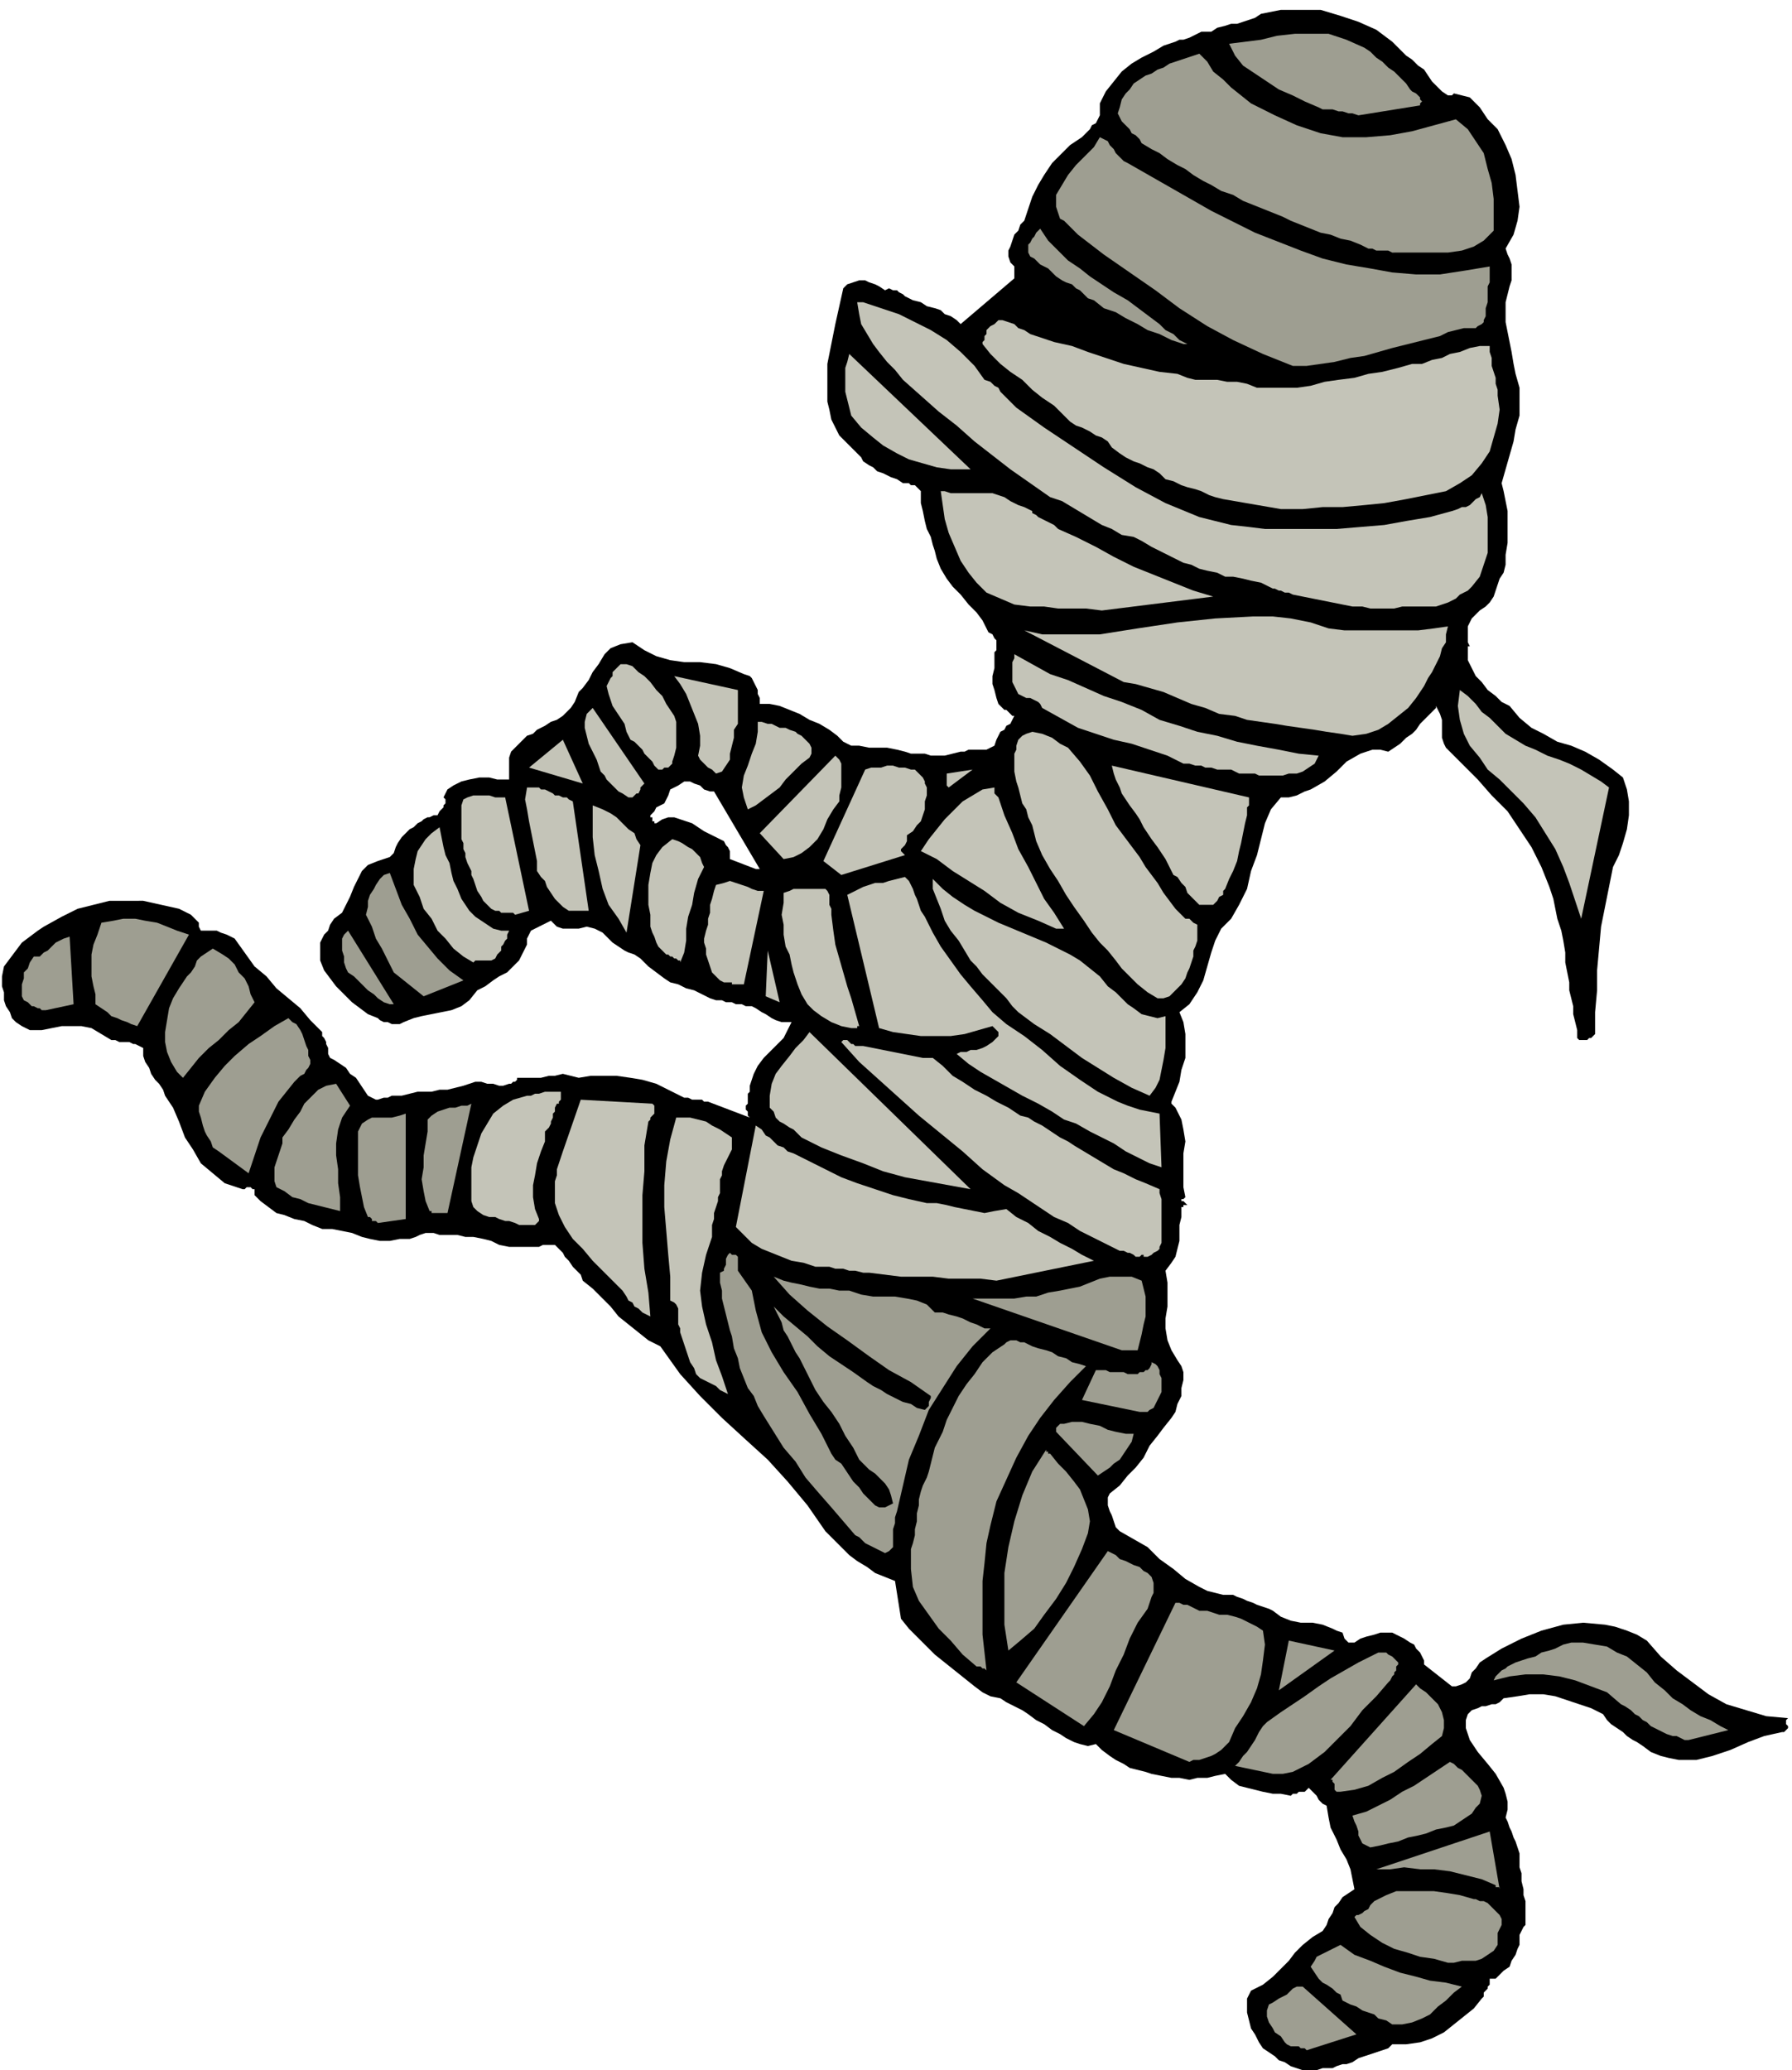
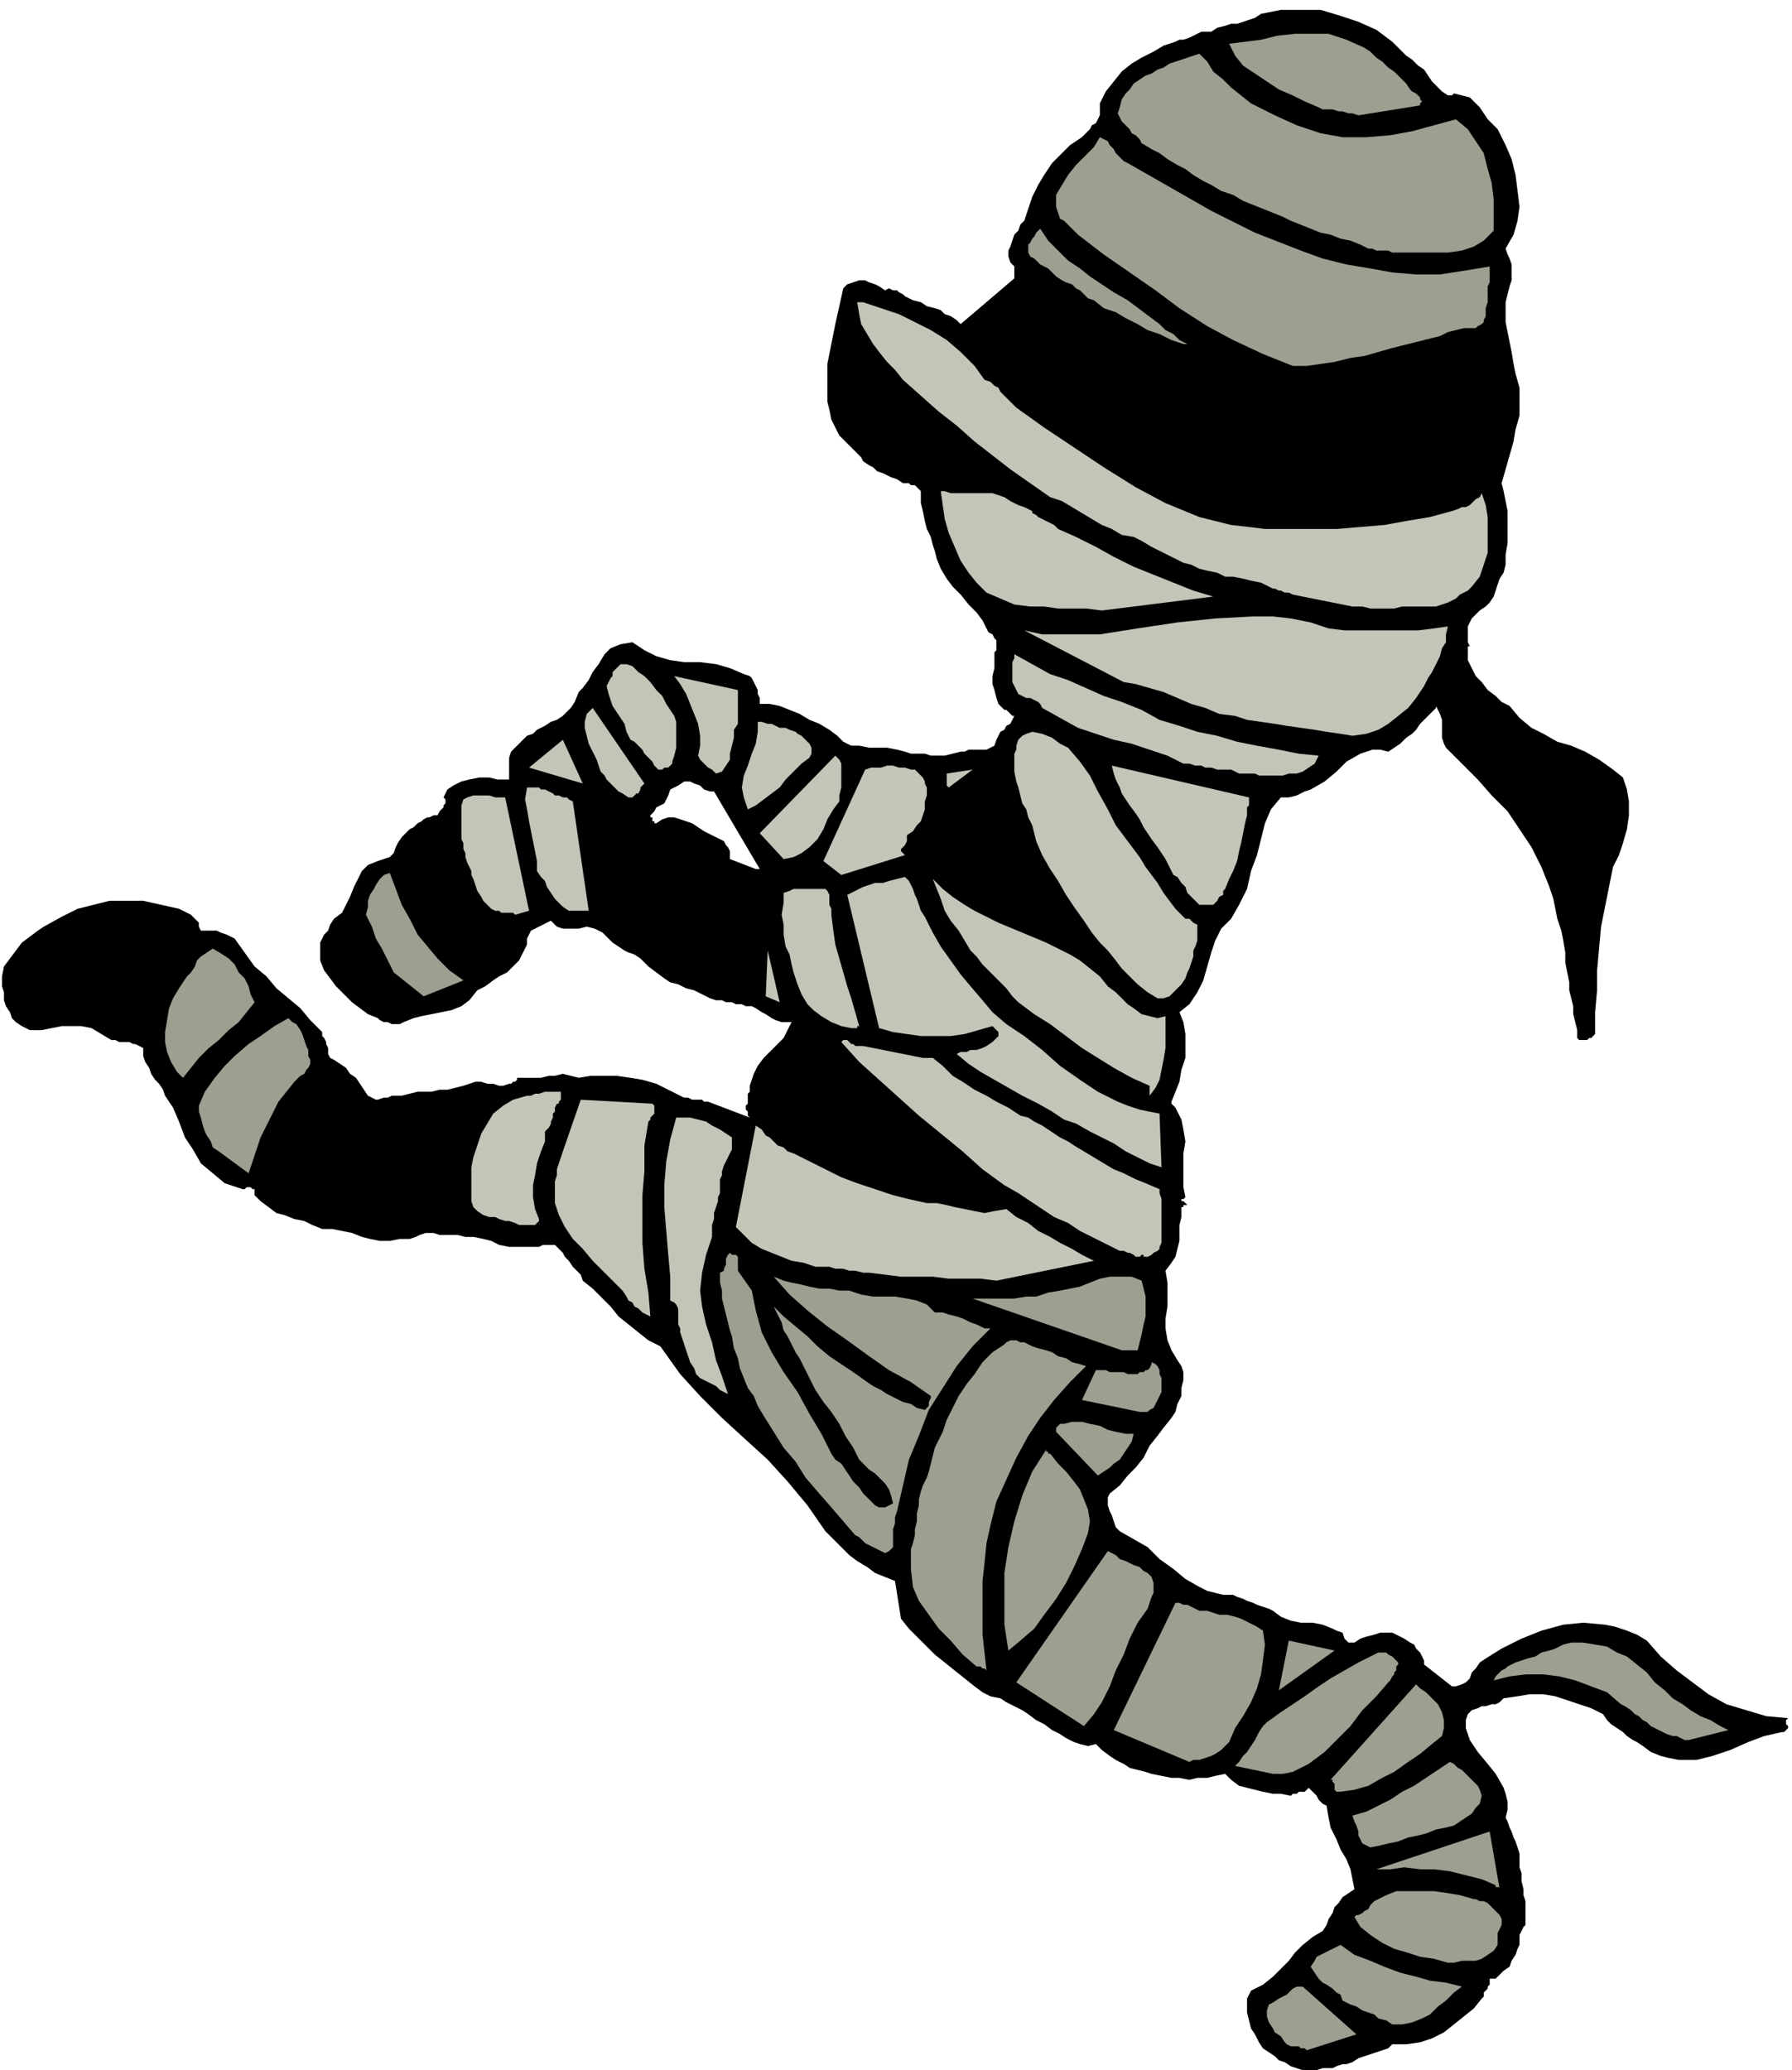
<svg xmlns="http://www.w3.org/2000/svg" width="3.001in" height="3.467in" fill-rule="evenodd" stroke-linecap="round" preserveAspectRatio="none" viewBox="0 0 901 1041">
  <style>.pen1{stroke:none}.brush2{fill:#9e9e91}.brush3{fill:#c4c4b8}</style>
  <path d="M658 1041h4l3-1h5l2-1 3-1h2l3-1 3-2 3-1 3-1 3-1 3-1 3-1 2-2h7l7-1 6-2 6-3 5-4 5-4 5-4 4-5 1-1v-2l1-1 1-1v-1l1-1v-3h3l2-2 2-2 3-2 1-3 2-3 1-3 1-2v-5l1-2 1-2 1-1v-12l-1-3v-3l-1-4v-4l-1-3v-7l-1-3-1-3-1-2-1-3-1-2-1-3-1-2 1-4v-4l-1-4-1-3-4-7-4-5-5-6-4-6-1-3-1-3v-4l1-3 2-2 3-1 2-1h2l3-1h2l2-1 2-2 7-1 6-1h7l6 1 6 2 6 2 6 2 6 3 2 3 2 2 3 2 3 2 2 2 3 2 2 1 3 2 4 3 5 2 4 1 5 1h9l8-2 9-3 9-4 8-3 9-2h1l1-1 1-1v-1l-1-1v-2l1-1-11-1-10-3-10-3-9-5-8-6-8-6-8-7-7-8-5-3-5-2-6-2-5-1-11-1-10 1-11 3-10 4-10 5-8 5-3 2-2 3-2 2-1 3-2 2-2 1-3 1h-2l-14-11v-2l-1-2-1-2-2-2-1-2-2-1-3-2-2-1-4-2h-6l-3 1-4 1-3 1-3 2h-3l-2-2-1-3-3-1-2-1-5-2-5-1h-6l-5-1-5-2-4-3-2-1-3-1-3-1-2-1-3-1-2-1-3-1-2-1h-5l-4-1-4-1-4-2-7-4-6-5-7-5-6-6-7-4-7-4-2-2-1-3-1-3-1-2-1-3v-4l1-2 5-4 4-5 4-4 4-5 3-6 4-5 3-4 4-5 2-3 1-4 2-4v-4l1-4v-4l-1-3-2-3-3-5-2-5-1-6v-5l1-6v-12l-1-6 3-4 2-3 1-4 1-4v-8l1-4v-5h1v-1h2l-1-1-1-1h-1v-1h1l1-1-1-5v-17l1-6-1-6-1-5-3-6-1-1-1-1v-1l2-5 2-5 1-6 2-6v-12l-1-6-2-5 5-4 4-6 3-6 2-7 2-7 2-6 3-6 5-5 4-7 4-8 2-9 3-8 2-8 2-8 3-7 5-6h4l4-1 4-2 3-1 7-4 6-5 5-5 7-4 3-1 3-1h4l4 1 3-2 3-2 3-3 3-2 2-2 2-3 2-2 2-2 1-1 1-1 1-1 1-1v-1l1 2 1 2 1 3v9l1 3 1 2 8 8 8 8 7 8 8 8 6 9 6 9 5 10 4 10 2 6 1 5 1 5 2 6 1 5 1 6v5l1 5 1 5v4l1 4 1 4v4l1 4 1 4v4l1 1h4l1-1h1l1-1 1-1v-11l1-11v-10l1-11 1-11 2-10 2-10 2-10 3-6 2-6 2-7 1-7v-7l-1-6-2-6-5-4-7-5-7-4-7-3-7-2-7-4-6-3-6-5-5-6-4-2-3-3-4-3-3-4-3-3-2-4-2-4v-7h1l-1-2v-8l1-2 1-2 2-2 2-2 3-2 2-2 2-3 1-3 1-3 1-3 2-3 1-4v-5l1-6v-16l-1-5-1-5-1-4 2-7 2-7 2-7 1-6 2-7v-14l-2-7-1-5-1-6-1-5-1-5-1-5v-10l1-4 1-4 1-3v-8l-1-3-1-2-1-3 4-7 2-7 1-7-1-8-1-8-2-8-3-7-4-8-3-3-2-2-2-3-2-3-3-3-2-2-4-1-4-1-1 1h-2l-3-2-3-3-2-2-2-3-2-3-3-2-3-3-3-2-7-7-8-6-9-4-9-3-10-3h-20l-10 2-3 2-3 1-3 1-3 1h-3l-3 1-4 1-3 2h-5l-2 1-2 1-2 1-3 1h-2l-2 1-6 2-5 3-6 3-5 3-5 4-4 5-4 5-3 6v6l-1 2-1 2-2 1-1 2-2 2-2 2-6 4-4 4-5 5-4 6-3 5-3 6-2 6-2 6-2 2-1 3-2 2-1 3-1 3-1 2v3l1 3 1 1 1 1v6l-27 23-2-2-3-2-3-1-2-2-3-1-4-1-3-2-4-1-2-1-2-1-1-1-2-1-1-1h-2l-2-1-2 1-3-2-2-1-3-1-2-1h-3l-3 1-3 1-2 2-2 9-2 9-2 10-2 10v19l1 4 1 5 2 4 2 4 2 2 2 2 1 1 2 2 1 1 2 2 1 1 1 2 3 2 2 1 2 2 3 1 2 1 2 1 3 1 3 2h3l1 1h2l1 1 1 1 1 1v6l1 4 1 5 1 4 2 4 1 4 1 3 1 4 2 5 3 5 3 4 4 4 4 5 4 4 3 4 2 4 1 2 2 1 1 2 1 1v5l-1 1v8l-1 4v4l1 3 1 4 1 3 3 3h1l1 1 1 1 1 1h1l-1 2-1 2-2 1-1 2-2 1-1 2-1 2-1 3-2 1-2 1h-9l-2 1h-2l-4 1-4 1h-7l-3-1h-7l-3-1-4-1-5-1h-9l-5-1h-4l-4-2-3-3-4-3-5-3-5-2-5-3-5-2-5-2-5-1h-5v-3l-1-2v-2l-1-2-1-2-1-2-1-1-3-1-7-3-7-2-8-1h-8l-7-1-7-2-6-3-6-4-6 1-5 2-3 3-3 5-3 4-2 4-3 4-2 2-2 5-2 3-2 2-2 2-3 2-3 1-3 2-4 2-2 2-3 1-2 2-2 2-2 2-2 2-1 3v11h-6l-4-1h-5l-5 1-4 1-4 2-3 2-2 4 1 1v2l-1 1v1l-1 1-1 1-1 2h-2l-2 1h-1l-2 1-1 1-2 1-2 2-2 1-2 2-2 2-2 3-1 2-1 3-2 2-3 1-3 1-5 2-3 3-2 4-2 4-2 5-2 4-2 4-4 3-2 3-1 3-2 2-1 2-1 2v9l2 5 3 4 3 4 4 4 4 4 4 3 4 3 5 2 1 1 2 1h2l2 1h4l2-1 5-2 4-1 5-1 5-1 5-1 5-2 4-3 4-5 4-2 4-3 3-2 4-2 3-3 3-3 2-4 2-4v-3l1-2 1-2 2-1 2-1 2-1 2-1 2-1 3 3 3 1h8l4-1 4 1 4 2 3 3 2 2 3 2 3 2 2 1 3 1 3 2 2 2 2 2 4 3 4 3 3 2 4 1 4 2 4 1 4 2 4 2 3 1h3l2 1h3l2 1h3l2 1h3l2 1 3 2 2 1 3 2 2 1 3 1h5l-2 4-2 4-3 3-3 3-4 4-3 4-2 4-2 6v3l-1 1v5l-1 1v2l1 1v2l1 1-21-8h-2l-1-1h-5l-2-1h-2l-2-1-6-3-6-3-7-2-6-1-7-1h-13l-6 1-4-1-4-1-4 1h-3l-4 1h-12v1l-1 1h-1l-1 1h-1l-3 1h-2l-3-1h-3l-3-1h-3l-3 1-3 1-4 1-4 1h-4l-4 1h-7l-4 1-4 1h-5l-2 1h-2l-3 1h-1l-2-1-2-1-2-3-2-3-2-3-3-2-2-3-3-2-3-2-2-1-1-2v-3l-1-2v-1l-1-2-1-1v-2l-6-6-5-6-6-5-6-5-5-6-6-5-5-7-5-7-2-1-2-1-3-1-2-1h-8l-1-2v-2l-1-1-2-2-1-1-2-1-2-1-2-1-9-2-9-2H55l-8 2-8 2-8 4-9 5-3 2-4 3-4 3-3 4-3 4-3 4-1 5v5l1 3v4l1 3 2 3 1 3 2 2 3 2 4 2h6l5-1 5-1h10l5 1 5 3 5 3h2l2 1h5l2 1h1l2 1 2 1v4l1 3 2 3 1 3 2 3 2 2 2 3 1 3 4 6 3 7 3 8 4 6 4 7 6 5 6 5 9 3h1l1-1h2l1 1h1v3l3 3 4 3 4 3 4 1 5 2 5 1 4 2 5 2h5l5 1 5 1 5 2 4 1 5 1h5l5-1h5l3-1 2-1 3-1h4l3 1h9l4 1h4l5 1 4 1 4 2 5 1h15l2-1h6l2 2 2 2 1 2 2 2 2 3 2 2 2 2 1 3 5 4 5 5 4 4 4 5 5 4 5 4 5 4 6 3 10 14 10 11 11 11 12 11 11 10 10 11 10 12 9 13 4 4 4 4 4 4 4 3 5 3 4 3 5 2 5 2 3 19 4 5 4 4 4 4 5 5 5 4 5 4 5 4 5 4 4 3 4 2 5 1 3 2 4 2 4 2 3 2 4 3 4 2 4 3 4 2 3 2 4 2 3 1 4 1 4-1 3 3 4 3 3 2 4 2 3 2 4 1 4 1 3 1 5 1 5 1h4l5 1 4-1h5l4-1 5-1 3 3 4 3 4 1 4 1 4 1 5 1h4l5 1 1-1h2l1-1h3l1-1 1-1 1 1 1 1 1 1 1 1 1 2 1 1 1 1 2 1 1 6 1 5 3 6 2 5 3 5 2 5 1 5 1 5-3 2-3 2-2 3-2 2-1 3-2 3-1 3-2 3-5 3-5 4-4 4-3 4-4 4-4 4-5 4-6 3-2 4v7l1 4 1 4 2 3 2 4 2 3 3 2 3 2 2 2 3 1 3 2 3 1 3 1h3zM380 437h2l-23-39h-2l-3-1-2-2-3-1-2-1h-3l-3 2-4 2-1 3-1 2-1 2-2 1-2 1-1 2-1 1-1 1v1h1v2h1v1h1l3-2 3-1h3l3 1 3 1 3 1 3 2 3 2 2 1 2 1 2 1 2 1 2 1 1 2 1 1 1 2v4l13 5z" class="pen1" style="fill:#000" />
  <path d="m657 1031 25-8-27-24h-3l-2 1-2 2-1 1-2 1-2 1-3 2-2 1-1 3v3l1 3 2 3 1 2 3 2 2 3 1 1 2 1h4l1 1h2l1 1zm43-13h5l5-1 5-2 4-2 4-4 4-3 4-4 4-3-8-2-8-1-7-2-8-2-8-3-7-3-8-3-7-5-2 1-2 1-2 1-2 1-2 1-2 1-1 2-2 3 2 3 2 3 2 2 2 1 3 2 2 2 2 1 1 3 4 2 3 1 3 2 3 1 3 1 2 2 4 1 3 2zm28-31h3l4-1h7l3-1 3-2 3-2 2-3v-6l1-2 1-2v-3l-1-2-1-1-2-2-1-1-2-2-2-1h-2l-2-1h-1l-7-2-6-1-7-1h-19l-5 2-6 3-1 1-1 1-1 2-2 1-1 1-2 1h-1l-1 1 3 5 5 4 6 4 6 3 7 2 6 2 7 1 7 2zm26-37-5-29-57 19h7l7-1 8 1h7l8 1 8 2 8 2 7 3v1h2v1zm-65-21 5-1 4-1 5-1 5-2 5-1 4-1 5-2 5-1 4-1 3-2 3-2 3-2 2-3 2-2 1-4-1-3-1-2-2-2-2-2-2-2-2-2-2-1-2-2-2-1-6 4-6 4-6 4-6 3-6 4-6 3-6 3-7 2 1 3 1 2 1 3v2l1 2 1 2 2 1 2 1zm-15-28 7-1 7-2 7-4 6-3 7-5 6-4 6-5 5-4 1-4v-4l-1-4-2-4-3-3-3-3-3-2-2-2-43 48h1v1l1 1v3l1 1h2zm-34-9h5l5-1 4-2 4-2 8-6 6-6 7-7 6-8 7-7 6-7 1-1 1-2 1-1v-1l1-1v-2l1-1v-1l-1-1-1-1-1-1-2-1-1-1h-4l-2 1-8 4-7 4-7 4-6 4-7 5-6 4-6 4-7 5-2 2-2 3-2 4-2 3-2 3-2 2-2 3-2 2 19 4zm-42-6 2-1h3l3-1 3-1 2-1 3-2 2-2 2-2 3-7 4-6 4-7 3-7 2-7 1-7 1-8-1-7-3-2-4-2-4-2-3-1-4-1h-4l-3-1-3-1h-4l-2-1-2-1-2-1h-2l-2-1h-2l-31 64 38 16zm251-11 20-5-4-2-5-3-5-2-5-3-4-3-5-3-4-4-5-4-4-5-5-4-5-4-5-2-5-3-6-1-6-1h-6l-4 1-4 2-3 1-4 1-3 2-4 1-3 1-3 1-2 1-2 1-1 1-2 1-1 1-1 1-1 1-1 2 8-2 8-1h9l8 1 8 2 8 3 8 3 7 6 2 1 3 2 2 2 2 1 2 2 2 1 2 2 2 1 2 1 2 1 2 1 3 1h2l2 1 2 1h2zm-304-7 5-6 4-6 4-8 3-8 4-8 3-8 4-8 5-7 1-3 1-3 1-2v-5l-1-3-2-2-2-1-2-2-3-1-2-1-2-1-3-1-2-2-2-1-2-1-46 66 34 22zm98-18 28-20-23-5-5 25zm-147-10-1-9-1-9v-27l1-9 1-10 2-9 3-12 5-11 5-11 6-11 6-9 7-9 8-9 8-8-3-1-4-1-3-2-4-1-3-2-3-1-4-1-3-1-2-1-2-1h-2l-2-1h-3l-2 1-1 1-6 4-5 5-4 6-4 5-4 6-3 6-3 6-2 6-2 4-2 4-1 4-1 4-1 4-1 3-2 4-1 3-1 4v3l-1 4v4l-1 4v3l-1 4-1 3v10l1 9 3 7 5 7 5 7 6 6 6 7 7 6h2l1 1h1l1 1z" class="pen1 brush2" />
  <path d="m507 830 6-5 7-6 5-7 6-8 5-8 4-8 4-9 3-8 1-6-1-6-2-5-2-5-3-4-4-5-4-4-4-5h-1v-1h-1v-1l-7 11-5 12-4 13-3 13-2 13v26l2 13zm-62-49 2-1 2-2v-9l1-3v-3l1-3 3-13 3-13 5-12 5-13 7-11 7-11 8-10 9-9h-3l-4-2-3-1-4-2-3-1-4-1-3-1h-4l-4-4-5-2-5-1-6-1h-11l-6-1-6-2h-5l-5-1h-5l-5-1-4-1-5-1-4-1-5-2 8 9 9 8 10 8 10 7 11 8 10 7 11 6 10 7v1l-1 2v2l-1 1-1 1-4-1-3-2-4-1-4-2-4-2-3-2-4-2-3-2-7-5-6-4-6-4-6-5-5-5-6-5-6-5-5-5 2 4 2 4 1 4 2 3 2 4 2 4 2 3 2 4 3 6 3 6 4 6 4 5 4 6 3 6 4 6 3 6 2 2 3 3 3 2 3 3 2 2 2 3 1 3 1 4-2 1-2 1h-3l-2-1-1-1-1-1-1-1-3-3-2-3-3-3-2-3-2-3-2-3-3-2-2-3-5-10-6-10-6-11-7-10-6-10-5-10-3-11-2-10-7-10v-7l-1-1h-2l-1-1-1 1-1 2v3l-1 2v1l-2 1v5l1 4v4l1 4 1 4 1 4 1 4 1 3 1 6 2 5 1 5 2 5 2 5 3 4 2 5 3 5 5 8 5 8 6 7 5 8 6 7 7 8 6 7 6 7 2 1 1 1 2 2 2 1 2 1 2 1 2 1 2 1zm107-39 3-2 3-2 2-2 3-2 2-3 2-3 2-3 1-4h-4l-5-1-4-1-4-2-5-1-4-1h-5l-4 1h-2l-1 1-1 1v2l21 22zm21-32h4l1-1 2-1 1-2 1-2 1-2 1-2v-7l-1-2v-2l-1-2-1-1-2-1v1l-1 2-1 1h-1l-1 1h-2l-1 1h-5l-2-1h-7l-2-1h-5l-7 15 29 6z" class="pen1 brush2" />
  <path d="m366 701-3-9-3-8-2-9-3-9-2-9-1-8 1-9 2-9 1-3 1-3 1-3v-6l1-3v-3l1-3 1-3v-2l1-2v-7l1-2v-2l1-3 1-2 1-2 1-2 1-2v-6l-3-2-3-2-4-2-3-2-4-1-4-1h-7l-3 11-2 11-1 12v11l1 12 1 12 1 11v12l2 1 1 1 1 2v8l1 2v2l1 3 1 3 1 3 1 3 1 3 2 3 1 3 2 2 2 1 2 1 2 1 2 1 2 2 2 1 2 1z" class="pen1 brush3" />
  <path d="M564 679h8l1-4 1-4 1-5 1-4v-10l-1-4-1-4-5-2h-11l-5 1-5 2-5 2-5 1-5 1-6 1-6 2h-5l-6 1h-21l75 26z" class="pen1 brush2" />
  <path d="m327 662-1-12-2-12-1-13v-24l1-12v-13l2-12 1-1v-1l1-1 1-1v-4l-1-1-36-2-9 26-1 3-1 3-1 3v3l-1 3v11l2 6 3 6 4 6 5 5 5 6 5 5 5 5 5 5 2 3 1 2 2 1 1 2 2 1 2 2 2 1 2 1zm174-18 49-10-6-3-5-3-6-3-5-3-6-3-5-4-6-3-5-4-6 1-5 1-5-1-5-1-5-1-4-1-5-1h-5l-9-2-8-2-9-3-9-3-8-3-8-4-8-4-8-4-3-1-2-2-3-1-2-2-2-2-2-1-2-3-3-2-10 51 4 4 4 4 5 3 5 2 5 2 5 2 6 1 6 2h7l3 1h4l3 1h3l4 1h3l8 1 8 1h16l8 1h16l8 1zm75-12h1l2-1 1-1 2-1 1-1v-1l1-2v-22l-1-3v-2l-7-3-5-2-6-3-5-2-5-3-5-3-5-3-5-3-3-2-4-2-3-2-3-2-3-2-4-2-3-2-4-1-6-4-6-3-5-3-6-3-6-4-5-3-5-5-5-4h-5l-5-1-5-1-5-1-5-1-5-1-5-1h-4l-1-1h-1l-1-1-1-1h-2l-1 1 9 10 10 9 10 9 10 9 11 9 11 9 10 9 11 8 7 4 6 4 6 4 6 4 7 3 6 4 6 3 6 3 2 1 2 1 2 1 2 1h2l2 1h1l2 1 1 1h2l1-1h1v1h1zm-312-16h5l1-1 1-1v-1l-2-5-1-6v-6l1-5 1-6 2-6 2-5v-5l2-2 1-2v-1l1-2v-2l1-1v-2l1-2h1v-1l1-1v-4h-8l-3 1h-2l-2 1h-2l-7 2-5 3-5 4-3 5-3 5-2 6-2 6-1 5v17l1 3 2 2 3 2 3 1h3l2 1 3 1h2l3 1 2 1h3z" class="pen1 brush3" />
-   <path d="m190 615 14-2v-53l-3 1-4 1h-10l-2 1-3 2-2 4v22l1 6 1 5 1 5 2 5h1l1 1v1h2l1 1zm28-5h7l12-55-2 1h-3l-3 1h-3l-3 1-3 1-3 2-2 2v6l-1 6-1 6v6l-1 6 1 6 1 5 2 5h1v1h1zm-47-1v-7l-1-7v-7l-1-7v-6l1-7 2-6 4-6-7-11-5 1-4 2-3 3-4 4-2 4-3 4-3 5-3 4v3l-1 3-1 3-1 3-1 3v7l1 3 4 2 4 3 4 1 4 2 4 1 4 1 4 1 4 1z" class="pen1 brush2" />
-   <path d="m488 598-81-79-3 4-4 4-3 4-4 5-3 4-2 5-1 6v6l2 2 1 3 2 2 2 1 3 2 2 1 2 2 2 2 10 5 10 4 11 4 10 4 11 3 11 2 11 2 11 2z" class="pen1 brush3" />
  <path d="m125 590 2-6 2-6 2-6 3-6 3-6 3-6 4-5 4-5 1-1 2-2 2-1 1-2 1-1 1-2v-2l-1-2v-3l-1-2-1-3-1-3-1-2-2-3-2-1-2-2-7 4-7 5-6 4-7 6-5 5-5 6-5 7-3 7v3l1 3 1 4 1 3 1 2 2 3 1 3 3 2 15 11z" class="pen1 brush2" />
  <path d="m584 587-1-27-5-1-5-1-6-2-5-2-10-5-9-6-10-7-9-8-9-7-9-6-7-6-5-6-6-7-5-6-5-7-5-7-4-7-4-8-2-3-1-3-1-3-1-2-1-3-1-2-1-2-2-2-4 1-4 1-3 1h-4l-3 1-3 1-4 2-4 2 16 67 7 2 7 1 7 1h15l7-1 7-2 7-2 1 1 1 1 1 1v2l-1 1-2 2-3 2-2 1-3 1h-3l-2 1h-3l-2 1 6 5 6 4 7 4 7 4 7 4 8 4 7 4 6 4 6 2 7 4 6 3 6 3 6 4 6 3 6 3 6 2zm-207-24v-1 1z" class="pen1 brush3" />
-   <path d="m578 551 3-4 2-4 1-5 1-5 1-6v-16l-4 1-4-1-4-1-4-3-3-2-3-3-3-3-4-3-4-5-5-4-5-4-5-3-12-6-12-5-12-5-12-6-5-3-6-4-5-4-5-5v5l2 5 2 5 2 6 3 5 4 5 3 5 3 5 3 3 3 4 3 3 3 3 3 3 3 3 3 4 3 3 8 6 8 5 8 6 8 6 8 5 8 5 9 5 9 4z" class="pen1 brush3" />
+   <path d="m578 551 3-4 2-4 1-5 1-5 1-6v-16l-4 1-4-1-4-1-4-3-3-2-3-3-3-3-4-3-4-5-5-4-5-4-5-3-12-6-12-5-12-5-12-6-5-3-6-4-5-4-5-5l2 5 2 5 2 6 3 5 4 5 3 5 3 5 3 3 3 4 3 3 3 3 3 3 3 3 3 4 3 3 8 6 8 5 8 6 8 6 8 5 8 5 9 5 9 4z" class="pen1 brush3" />
  <path d="m92 542 4-5 4-5 5-5 5-4 5-5 5-4 4-5 4-5-2-4-1-4-2-4-3-3-2-4-3-3-3-2-5-3-3 2-3 2-2 2-1 3-2 3-2 2-2 3-2 3-3 5-2 5-1 6-1 6v5l1 5 2 5 3 5 1 1 1 1 1 1z" class="pen1 brush2" />
  <path d="M428 517h3v-1h1l-2-7-2-7-2-6-2-7-2-7-2-7-1-7-1-8v-3l-1-2v-5l-1-2-1-1h-16l-2 1-3 1v5l-1 6 1 5v5l1 6 2 4 1 5 1 4 2 6 2 5 3 5 3 3 4 3 5 3 5 2 5 1z" class="pen1 brush3" />
-   <path d="m69 516 26-46-6-2-5-2-5-2-6-1-5-1h-6l-5 1-6 1-2 6-2 5-1 5v11l1 5 1 4v5l3 2 3 2 2 2 3 1 2 1 3 1 2 1 3 1zm-46-8 14-3-2-34-3 1-2 1-2 1-2 2-2 2-2 1-2 2h-3l-2 3-1 3-2 2v3l-1 3v6l1 2 2 1 1 1 1 1h1l2 1h1l1 1h2zm173-3h2l-23-37-2 2-1 2v6l1 3v3l1 3 1 2 3 2 3 3 2 2 2 2 3 2 2 2 3 2 3 1z" class="pen1 brush2" />
  <path d="m392 504-6-26-1 23 7 3zm190-2h3l3-1 2-2 2-2 2-2 2-3 1-3 1-2 1-3 1-3v-3l1-2 1-3v-8l-2-1-1-1-1-1h-2l-1-1-1-1-1-1-2-2-3-4-3-4-3-5-3-4-3-4-3-5-3-4-3-4-6-8-4-8-5-9-4-8-5-7-6-7-4-2-4-3-5-2-5-1-3 1-2 1-2 2-1 3v2l-1 2v9l1 5 1 3 1 4 1 4 2 3 1 4 2 4 2 8 3 7 4 7 4 6 4 7 4 6 5 7 4 6 4 5 4 4 4 5 3 4 4 4 4 4 5 4 5 3z" class="pen1 brush3" />
  <path d="m213 501 20-8-7-5-6-6-5-6-5-6-4-8-4-7-3-8-3-8-3 1-2 2-2 3-1 2-2 3-1 3v3l-1 4 3 6 2 6 3 5 3 6 3 6 5 4 5 4 5 4z" class="pen1 brush2" />
-   <path d="M368 495h6l10-47h-3l-3-1-2-1-3-1-3-1-3-1-3 1-4 1-1 3-1 4-1 3v4l-1 3v3l-1 3-1 4v2l1 3v3l1 3 1 3 1 3 2 2 2 2 2 1h4v1zm-26-11 2-5 1-6v-6l1-6 2-6 1-6 2-7 3-6-1-2-1-3-2-2-2-2-2-1-3-2-2-1-3-1-5 4-3 4-2 4-1 5-1 6v10l1 5v6l1 3 1 2 1 3 1 2 2 2 2 2h1l1 1h1l1 1h1l1 1h1v1zm-104 0 1-1h8l2-1 1-2 1-1 1-1v-2l1-1 1-2 1-1v-2l1-2h-4l-4-1-3-2-3-2-3-2-3-3-2-3-2-3-2-5-2-4-1-4-1-5-2-4-1-4-1-5-1-5-4 3-3 3-2 3-2 3-1 4-1 5v8l3 6 2 6 4 5 3 6 4 4 4 5 5 4 5 3zm77-15 7-44-2-3-1-3-3-2-3-3-3-3-3-2-4-2-5-2v16l1 9 2 8 2 9 3 8 5 7 4 7zm216-2h4l-5-8-5-7-4-8-4-8-5-9-3-8-4-9-3-9-1-1-1-1v-3l-6 1-5 3-5 3-4 4-5 5-4 5-4 5-4 6 8 4 8 6 8 5 8 5 8 6 9 5 10 4 9 4zm264-5 14-66-4-3-5-3-5-3-6-3-5-2-6-2-6-3-5-2-5-3-5-3-4-4-4-4-4-3-3-4-4-4-4-3-1 8 1 7 2 7 3 6 5 6 4 6 6 5 5 5 7 7 6 7 5 8 5 8 4 9 3 8 3 9 3 9z" class="pen1 brush3" />
  <path d="m259 460 7-2-12-57h-5l-3-1h-8l-3 1-2 1-1 3v17l1 2v3l1 2v2l1 3 1 2 1 2v2l1 2 1 3 1 3 2 3 1 2 2 2 2 2 2 1h2l1 1h6l1 1zm27-2h10l-8-55-2-1-1-1h-2l-2-1h-2l-1-1-2-1-2-1h-2l-1-1h-6l-1 6 1 5 1 6 1 5 1 5 1 5 1 5v5l2 3 2 2 1 3 2 3 2 3 2 2 2 2 3 2zm321-3h3l1-1 1-1 1-2 2-1v-2l1-1 2-5 2-4 2-5 1-5 1-4 1-5 1-5 1-4v-4l1-1v-4l-69-16 1 4 1 3 2 4 1 3 2 3 2 3 3 4 2 3 2 4 2 3 2 3 3 4 2 3 2 3 2 4 2 4 2 1 2 3 2 2 1 3 2 2 2 2 2 2h4zm-184-15 32-10-1-1-1-1v-1l1-1 1-1 1-2v-3l3-2 2-3 2-2 1-3 1-3v-4l1-3v-4l-1-2v-1l-1-2-1-1-1-1-1-1-1-1h-2l-3-1h-3l-3-1h-3l-3 1h-5l-3 1-21 46 9 7zm-29-8 5-1 4-2 4-3 4-4 3-5 2-5 3-5 3-4v-3l1-4v-12l-1-2-2-2-38 39 12 13zm-18-25 4-2 4-3 4-3 4-3 3-4 4-4 4-4 4-3 1-2v-3l-1-2-1-1-2-2-1-1-2-1-1-1-3-1-2-1h-3l-2-1-2-1h-2l-3-1h-2v5l-1 6-2 5-2 6-2 5-1 6 1 5 2 6zm-60-6h2l1-1 1-1h1l1-2v-1l1-1 1-1-26-38-3 3-1 4v3l1 4 1 4 2 4 2 4 1 3 1 3 2 2 1 2 2 2 2 2 2 2 2 1 3 2zm161-5 12-9-13 2v6l1 1zm-184-2-10-22-17 14 27 8zm345-4h7l3-1h4l3-1 3-2 3-2 2-4-10-1-10-2-11-2-10-2-10-3-10-2-9-3-10-3-9-5-10-4-9-3-9-4-9-4-9-3-9-5-9-5v2l-1 2v10l1 2 1 2 1 2 2 1 2 1h2l2 1 2 1 1 1 1 2 9 5 9 5 9 3 9 3 9 2 9 3 9 3 8 4h3l3 1h3l2 1h3l3 1h7l2 1 2 1h8l2 1h5zm-278-1 3-1 2-3 2-3v-3l1-4 1-4v-4l2-3v-17l-32-7 3 4 3 5 2 5 2 5 2 5 1 6v5l-1 5 1 2 1 1 1 1 1 1 1 1 2 1 1 1 1 1zm-29-2h2l1-1h2l1-1 1-1v-1l1-3 1-4v-13l-1-3-2-3-2-3-2-4-3-3-3-4-3-3-3-2-3-3-3-1h-3l-1 1-2 2-1 1v2l-1 1-1 2-1 2 1 4 1 3 1 3 2 3 2 3 2 3 1 4 2 4 2 1 2 2 2 2 1 2 2 2 2 2 1 2 2 2zm343-18 6 1 7-1 6-2 5-3 5-4 5-4 4-5 4-6 2-4 2-3 2-4 2-4 1-4 2-3v-4l1-4-7 1-8 1h-37l-8-1-9-3-10-2-9-1h-10l-19 1-19 2-20 3-19 3h-29l-9-2 50 26 6 1 7 2 7 2 7 3 7 3 7 2 7 3 8 1 6 2 7 1 7 1 6 1 7 1 7 1 6 1 7 1zm-120-62 56-7-10-3-10-4-10-4-10-4-10-5-9-5-10-5-9-4-2-2-2-1-2-1-2-1-2-1-1-1-2-1v-1l-4-2-3-1-4-2-3-2-3-1-3-1h-21l-3-1h-2l1 7 1 7 2 7 3 7 3 7 4 6 4 5 5 5 7 3 7 3 8 1h7l7 1h14l8 1zm135-1h12l4-1h17l3-1 3-1 2-1 2-1 2-2 2-1 2-1 2-2 4-5 2-6 2-6v-18l-1-6-2-6-1 2-2 1-2 2-1 1-2 1h-2l-2 1-3 1-11 3-12 2-11 2-12 1-12 1h-36l-8-1-9-1-8-2-8-2-17-7-15-8-16-10-15-10-15-10-14-10-2-2-2-2-2-2-2-2-1-2-2-1-2-2-3-1-5-7-7-7-7-6-8-5-8-4-8-4-9-3-9-3h-3l1 6 1 5 3 5 3 5 3 4 4 5 4 4 4 5 9 8 9 8 9 7 9 8 9 7 9 7 10 7 10 7 6 2 5 3 5 3 5 3 5 3 5 2 5 3 6 1 4 2 5 3 4 2 4 2 4 2 4 2 4 1 4 2 4 1 5 1 4 2h4l5 1 4 1 5 1 4 2 2 1h1l2 1h1l2 1h2l2 1 5 1 5 1 5 1 5 1 5 1 5 1h5l4 1z" class="pen1 brush3" />
-   <path d="M644 256h11l10-1h10l11-1 10-1 11-2 10-2 10-2 7-4 6-4 5-6 4-6 2-7 2-7 1-7-1-7v-3l-1-3v-3l-1-3-1-3v-4l-1-3v-3h-5l-5 1-5 2-5 1-4 2-5 1-5 2h-5l-7 2-8 2-7 1-7 2-8 1-7 1-7 2-7 1h-20l-5-2-5-1h-5l-5-1h-11l-4-1-5-2-9-1-9-2-9-2-9-3-9-3-8-3-9-2-9-3-3-1-3-2-3-1-2-2-3-1-3-1h-2l-2 2-2 1-1 1-1 1v2l-1 1v2l-1 1v1l4 5 5 5 5 4 6 4 5 5 5 4 6 4 5 5 3 3 3 2 3 1 4 2 3 2 3 1 3 2 2 3 4 3 3 2 4 2 3 1 4 2 3 1 3 2 3 3 4 1 4 2 3 1 4 1 3 1 4 2 3 1 4 1 29 5zm-166-20h10l-61-58-1 4-1 3v12l1 4 1 4 1 4 5 6 6 5 5 4 7 4 6 3 7 2 7 2 7 1z" class="pen1 brush3" />
  <path d="M650 184h7l7-1 7-1 8-2 7-1 7-2 7-2 8-2 4-1 4-1 4-1 4-1 4-2 4-1 4-1h6l1-1 2-1 1-1v-1l1-2v-4l1-3v-8l1-2v-8l-12 2-13 2h-12l-12-1-11-2-12-2-12-3-11-4-23-9-22-11-21-12-21-12-2-1-2-2-2-2-1-2-2-2-1-2-2-1-2-1-3 5-4 4-5 5-4 5-3 5-3 5v6l1 3 1 3 2 1 1 1 1 1 1 1 1 1 1 1 1 1 1 1 13 10 13 9 13 9 12 9 14 9 13 7 15 7 15 6zm-50-9zm-5-2h2l-4-2-3-3-4-2-3-3-4-3-4-3-4-3-4-3-7-4-6-4-6-4-5-4-6-4-5-5-5-5-4-6-1 1-1 1-1 2-1 1-1 2-1 1v4l1 2 2 1 2 2 1 1 2 1 2 1 2 2 2 2 3 2 2 1 3 1 2 2 2 1 2 2 2 2 3 1 5 4 6 2 5 3 6 3 5 3 6 2 6 3 6 2z" class="pen1 brush2" />
  <path d="M701 127h27l7-1 6-2 5-3 5-5v-16l-1-8-2-7-2-8-4-6-4-6-6-5-11 3-11 3-11 2-12 1h-12l-11-2-12-4-11-5-6-3-6-3-5-4-5-4-4-4-5-4-3-5-4-4-3 1-3 1-3 1-3 1-3 1-3 2-3 1-3 2-3 1-3 2-3 2-2 3-2 2-2 3-1 4-1 3 1 2 1 2 2 2 2 2 1 2 2 1 2 2 1 2 5 3 4 2 4 3 5 3 4 2 4 3 5 3 4 2 5 3 6 2 5 3 5 2 5 2 5 2 5 2 4 2 5 2 5 2 5 2 5 1 5 2 5 1 5 2 4 2h2l2 1h6l2 1h1z" class="pen1 brush2" />
  <path d="m683 58 31-5v-1l1-1-1-1v-1l-1-1-1-1-2-1-1-1-2-3-3-3-3-3-3-2-3-3-3-2-3-3-3-2-9-4-9-3h-17l-9 1-8 2-8 1-8 1 3 6 4 5 6 4 6 4 6 4 7 3 6 3 7 3 2 1h5l3 1h2l3 1h2l3 1z" class="pen1 brush2" />
</svg>